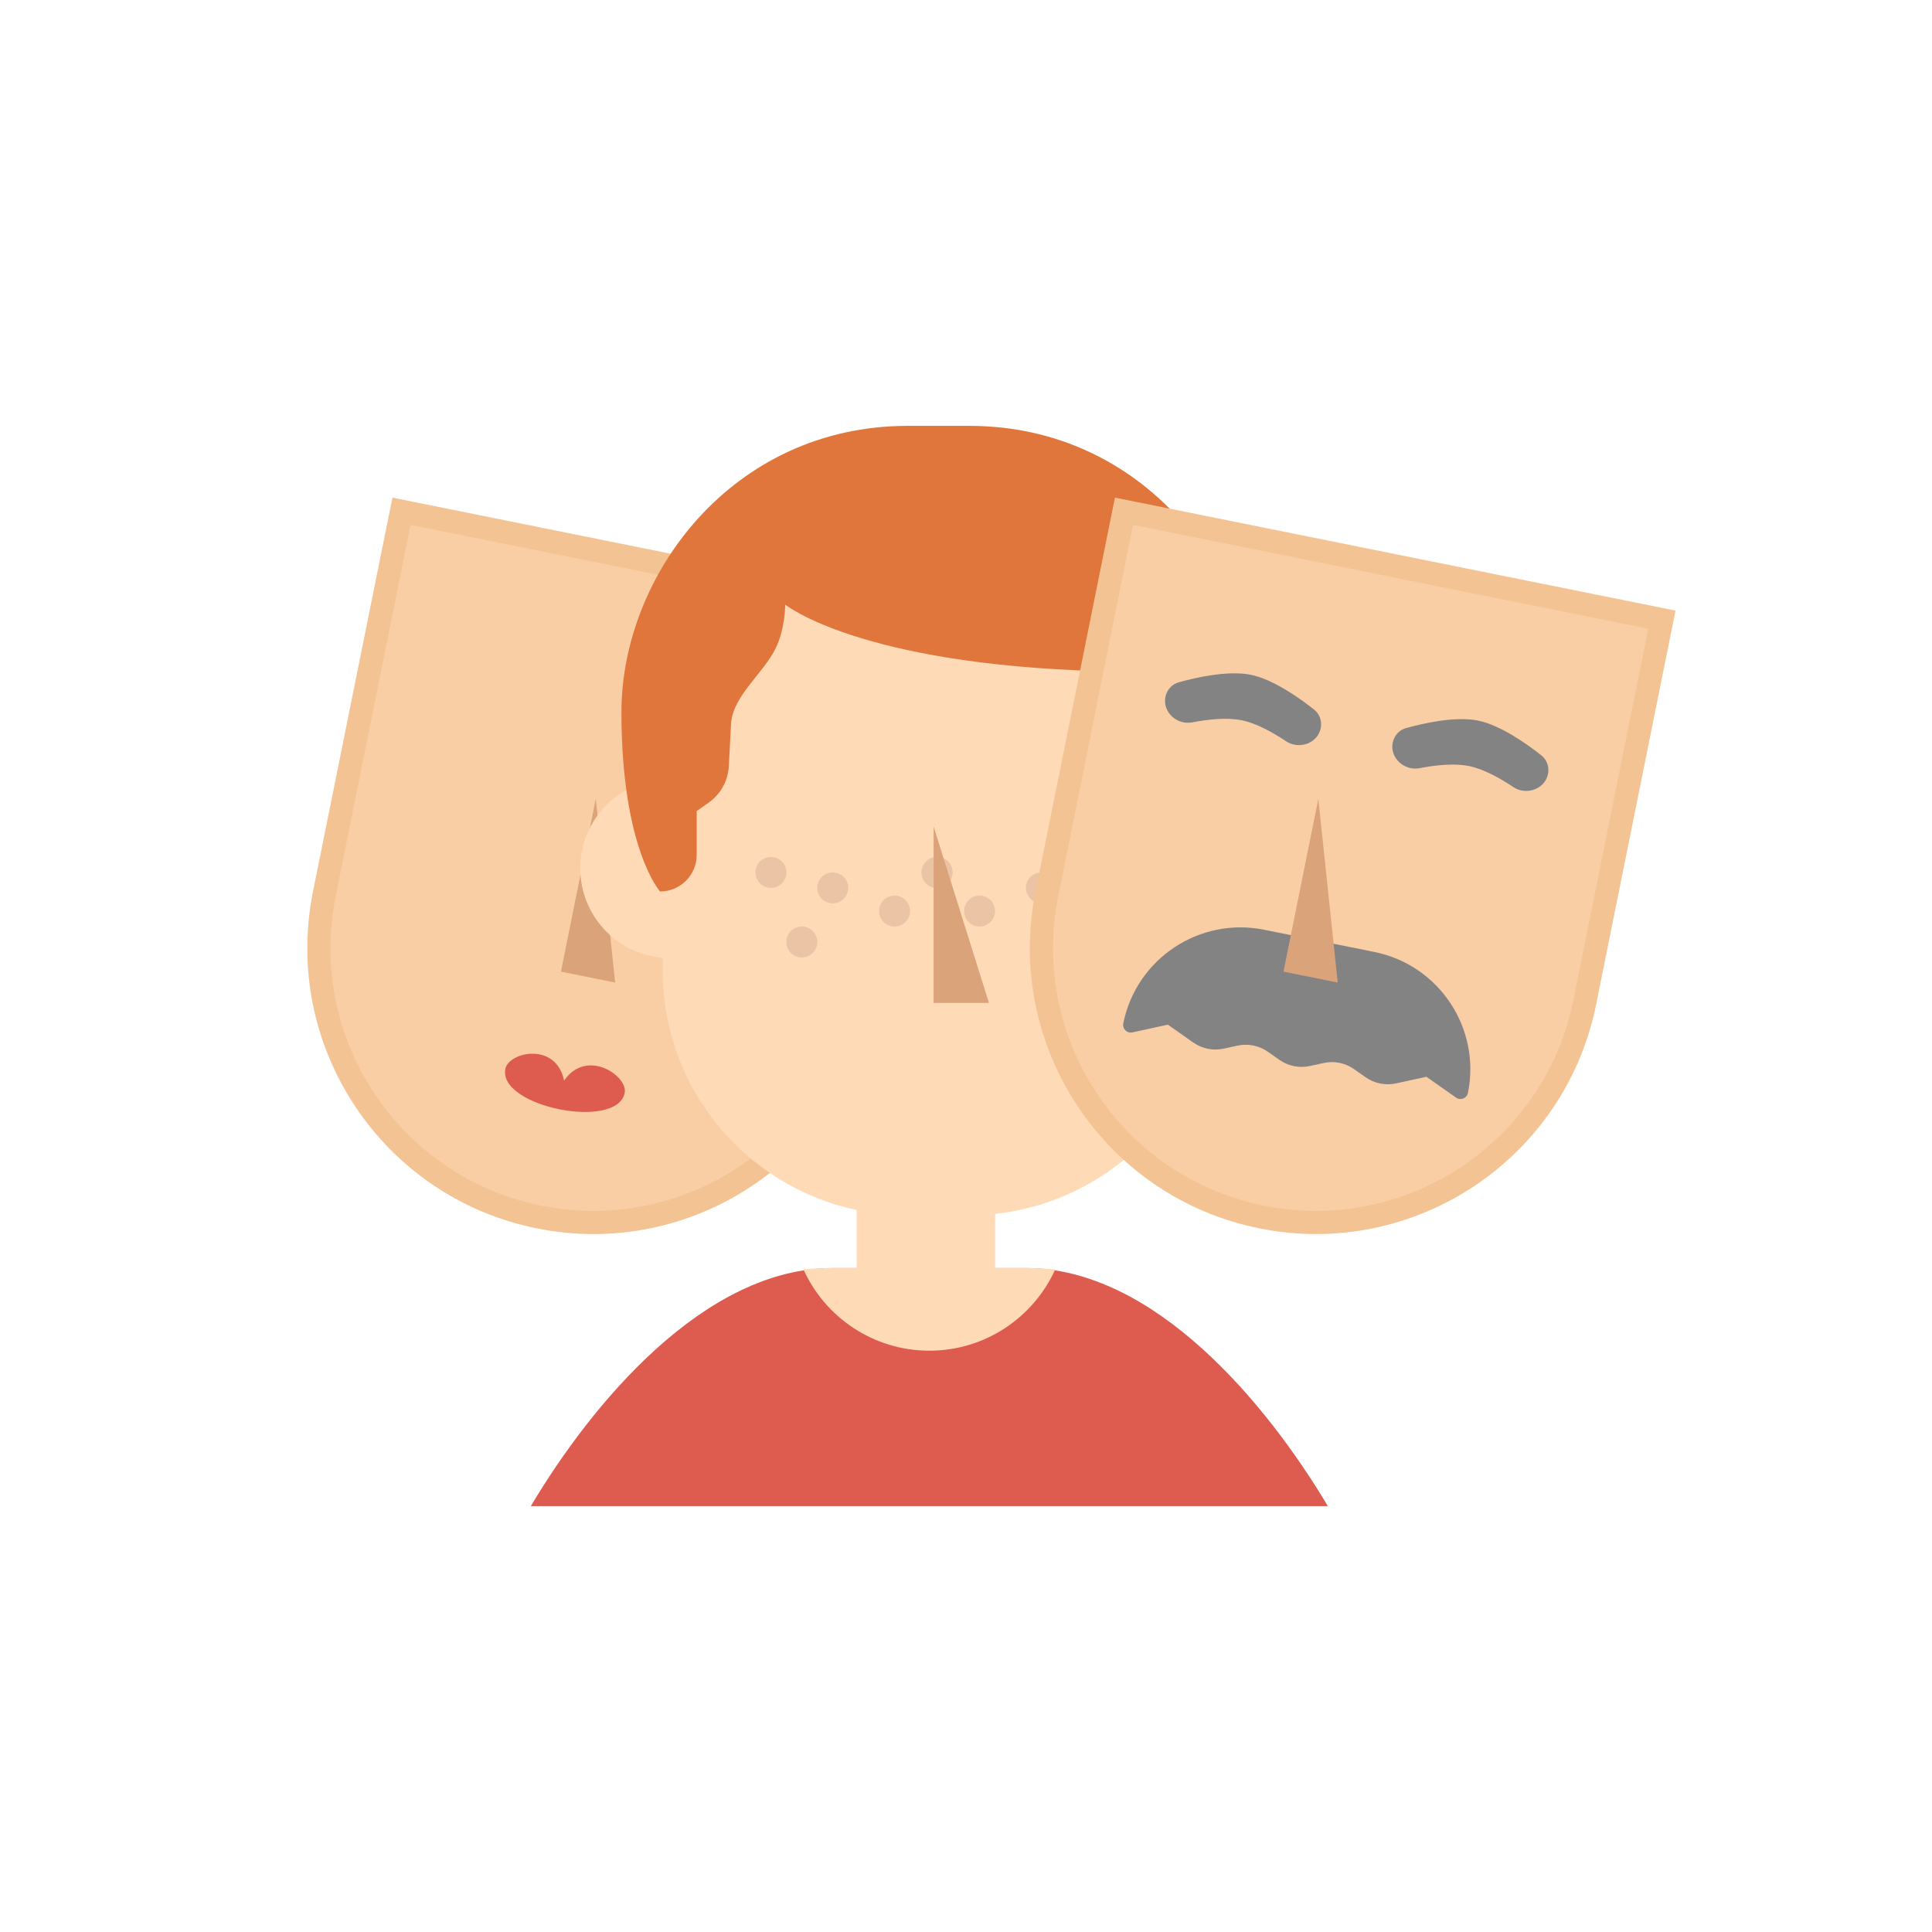
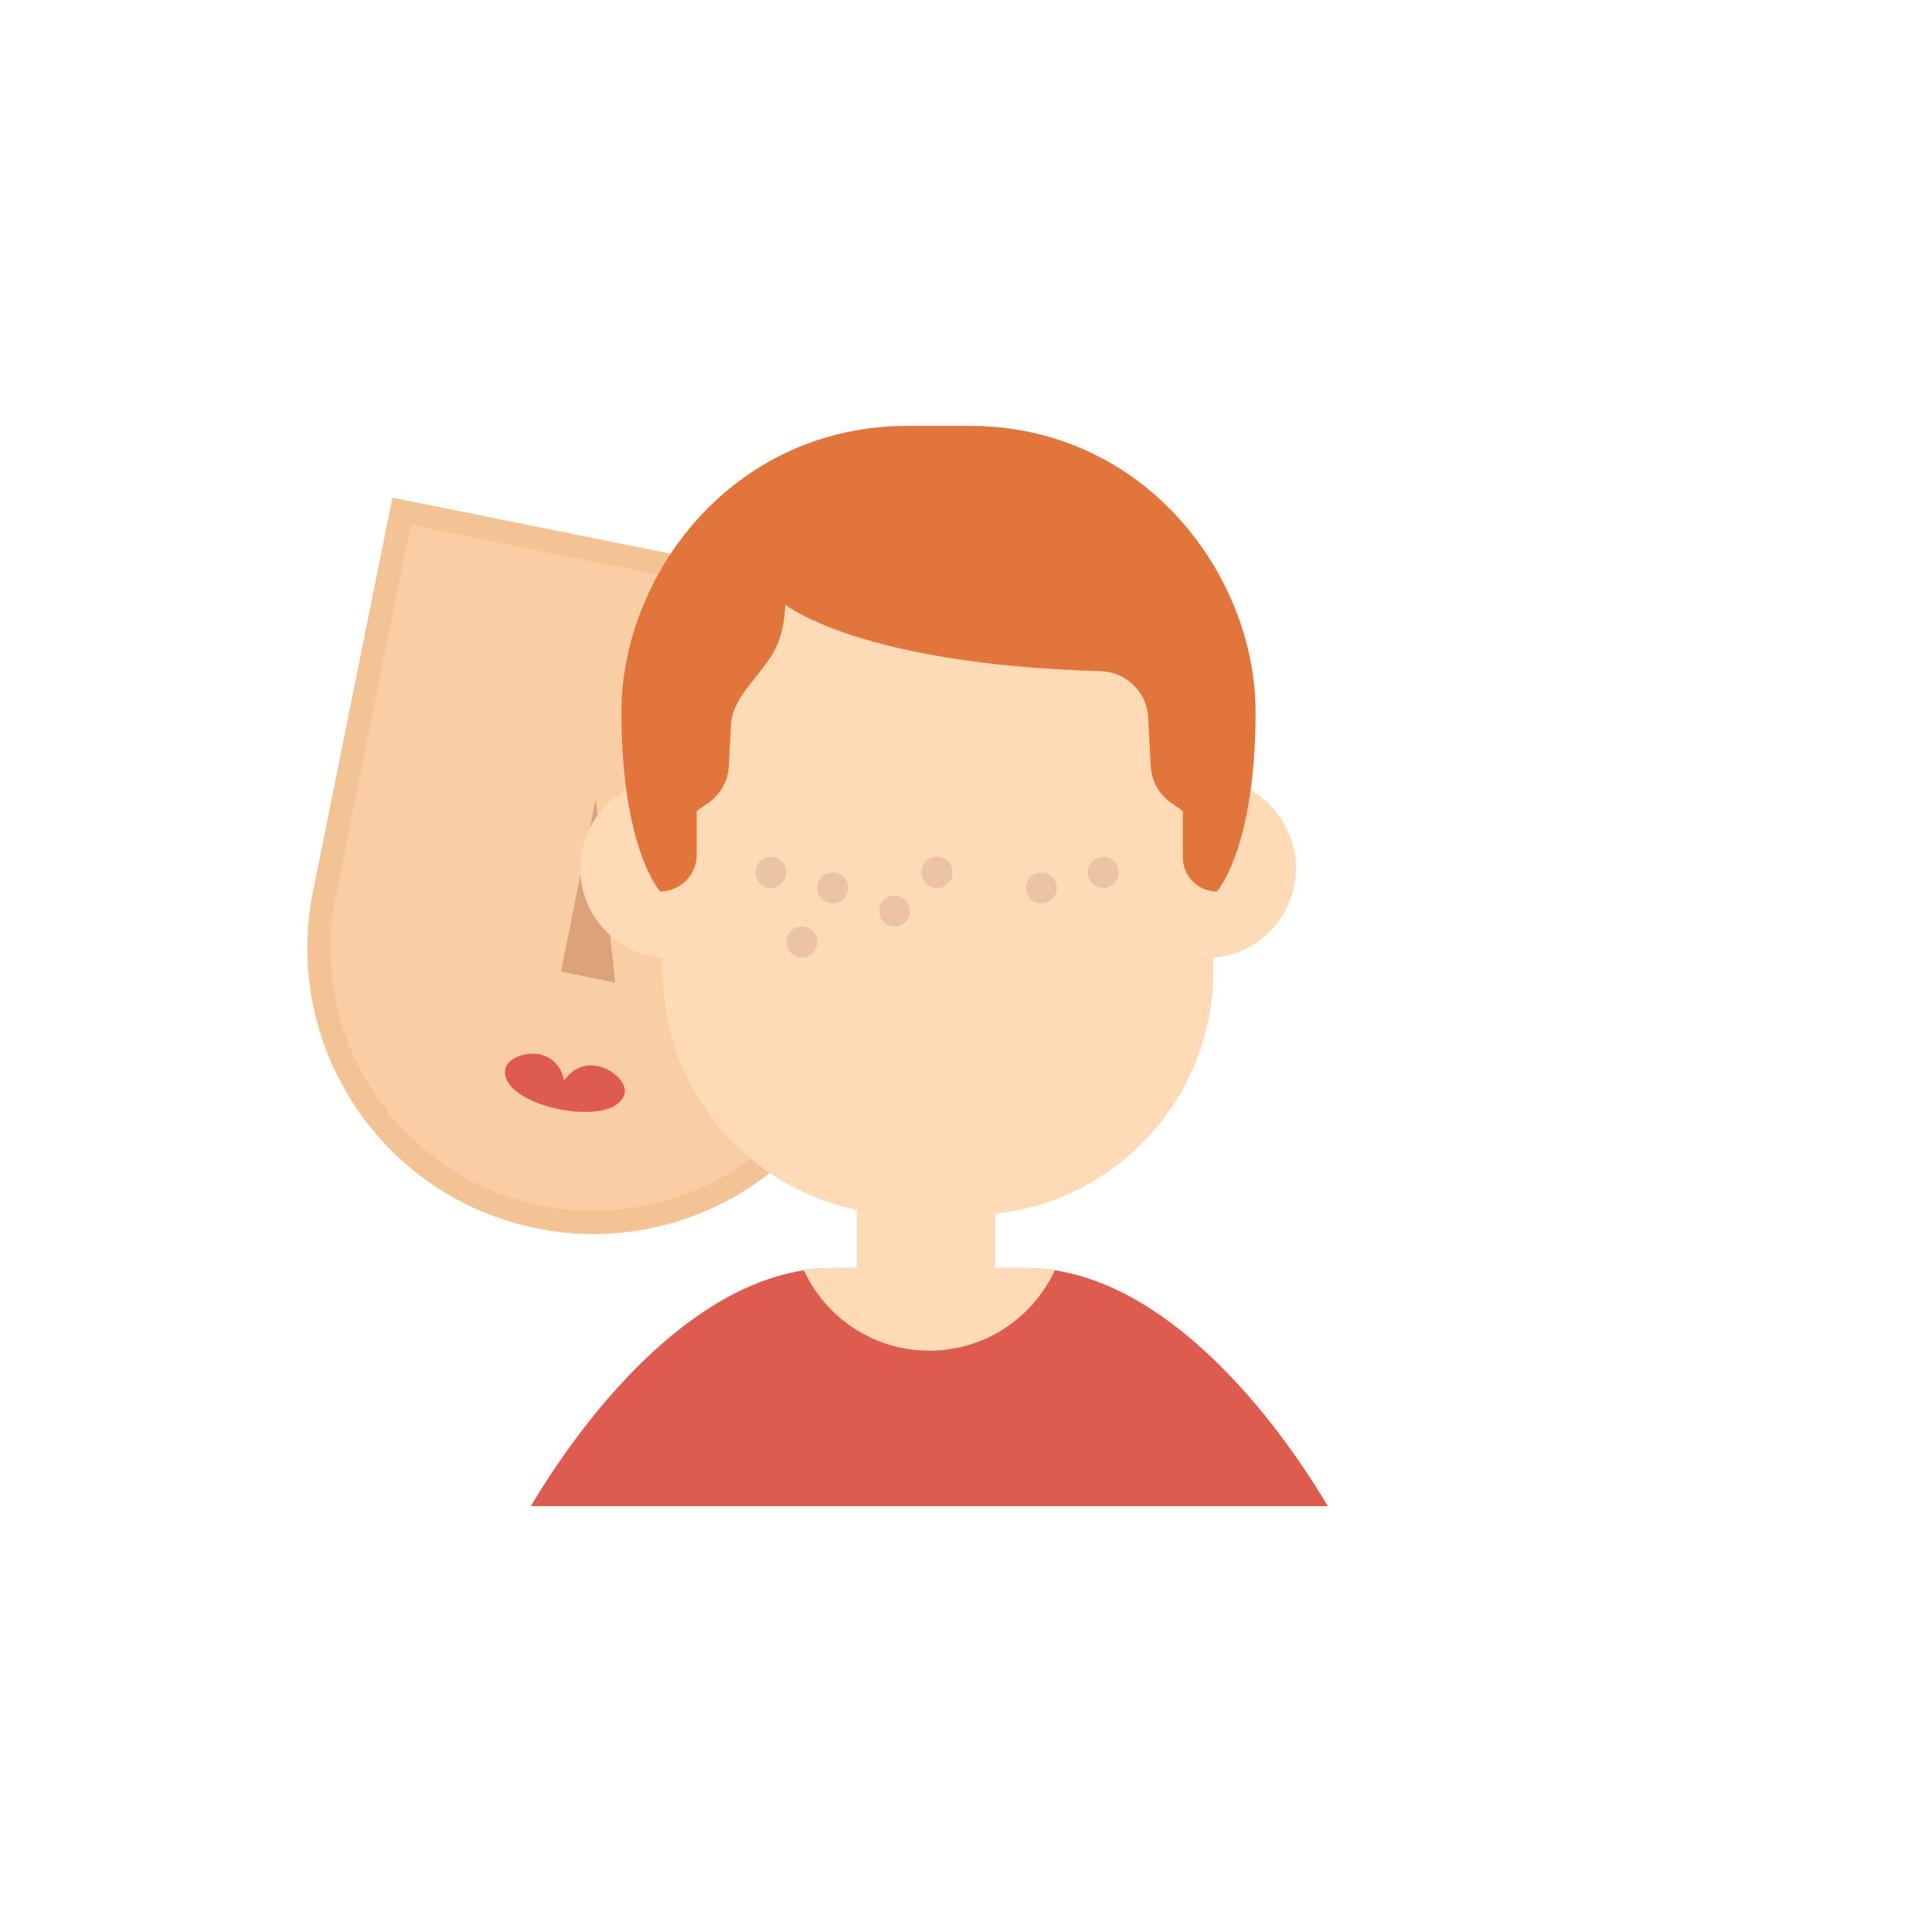
<svg xmlns="http://www.w3.org/2000/svg" width="500" height="500" viewBox="0 0 500 500" fill="none">
  <g clip-path="url(#clip0_1214_863)">
    <path d="M83.942 231.324L103.905 132.317L243.103 160.384L223.14 259.392C215.389 297.83 177.946 322.708 139.507 314.957C101.069 307.207 76.191 269.763 83.942 231.324Z" fill="#FACEA5" stroke="#F4C393" stroke-width="6" />
    <path d="M154.19 206.725L145.17 251.461L159.205 254.291L154.19 206.725Z" fill="#DBA379" />
    <path fill-rule="evenodd" clip-rule="evenodd" d="M130.789 276.611C131.678 272.201 143.939 269.573 145.983 279.675L130.789 276.611ZM161.667 282.838L145.983 279.675C151.782 271.154 162.557 278.427 161.667 282.838ZM130.789 276.612C128.812 286.414 159.691 292.641 161.667 282.838L130.789 276.612Z" fill="#DD5C4F" />
  </g>
  <path d="M240.51 389.783C280.488 389.783 313.51 389.783 343.647 389.783C327.783 363.17 298.738 328.17 265.51 328.17H215.51C182.283 328.17 153.215 363.17 137.374 389.783C169.51 389.783 200.556 389.783 240.51 389.783Z" fill="#DD5C4F" />
  <path d="M257.554 328.804C257.554 338.713 249.531 346.736 239.622 346.736C229.713 346.736 221.69 338.713 221.69 328.804V285.1C221.69 275.191 229.713 267.168 239.622 267.168C249.531 267.168 257.554 275.191 257.554 285.1V328.804Z" fill="#FFDAB7" />
  <path d="M173.396 247.943C186.224 247.943 196.624 237.544 196.624 224.716C196.624 211.887 186.224 201.488 173.396 201.488C160.568 201.488 150.169 211.887 150.169 224.716C150.169 237.544 160.568 247.943 173.396 247.943Z" fill="#FFDAB7" />
  <path d="M250.692 121.305H234.851C199.868 121.305 171.51 149.663 171.51 184.646V251.168C171.51 286.151 199.868 314.509 234.851 314.509H250.692C285.674 314.509 314.033 286.151 314.033 251.168V184.646C314.033 149.663 285.674 121.305 250.692 121.305Z" fill="#FFDAB7" />
  <path d="M312.168 247.943C324.996 247.943 335.395 237.544 335.395 224.716C335.395 211.887 324.996 201.488 312.168 201.488C299.34 201.488 288.94 211.887 288.94 224.716C288.94 237.544 299.34 247.943 312.168 247.943Z" fill="#FFDAB7" />
  <path d="M250.918 110.215H234.895C189.509 110.215 160.827 148.897 160.827 184.283C160.827 219.669 170.827 230.715 170.827 230.715V230.715C176.061 230.715 180.304 226.472 180.304 221.238V209.897L183.373 207.743C186.486 205.559 188.42 202.064 188.619 198.267L189.188 187.388C189.568 180.122 197.643 174.235 200.797 167.678C203.214 162.656 203.214 156.465 203.214 156.465C203.214 156.465 222.166 171.937 284.776 173.69C291.352 173.874 296.801 179.001 297.144 185.57L297.808 198.267C298.007 202.064 299.941 205.559 303.054 207.743L306.123 209.897V221.897C306.123 226.767 310.071 230.715 314.941 230.715V230.715C314.941 230.715 324.941 219.669 324.941 184.283C324.941 148.897 296.259 110.215 250.873 110.215H250.918Z" fill="#E0763B" />
  <circle cx="199.51" cy="225.783" r="4" fill="#EBC3A5" />
  <circle cx="242.51" cy="225.783" r="4" fill="#EBC3A5" />
  <circle cx="207.51" cy="243.783" r="4" fill="#EBC3A5" />
  <circle cx="215.51" cy="229.783" r="4" fill="#EBC3A5" />
  <circle cx="231.51" cy="235.783" r="4" fill="#EBC3A5" />
  <circle cx="4" cy="4" r="4" transform="matrix(-1 0 0 1 289.51 221.783)" fill="#EBC3A5" />
  <circle cx="4" cy="4" r="4" transform="matrix(-1 0 0 1 246.51 221.783)" fill="#EBC3A5" />
-   <circle cx="4" cy="4" r="4" transform="matrix(-1 0 0 1 281.51 239.783)" fill="#EBC3A5" />
  <circle cx="4" cy="4" r="4" transform="matrix(-1 0 0 1 273.51 225.783)" fill="#EBC3A5" />
-   <circle cx="4" cy="4" r="4" transform="matrix(-1 0 0 1 257.51 231.783)" fill="#EBC3A5" />
  <path d="M265.511 328.17H215.511C212.943 328.17 210.42 328.306 207.92 328.511C213.534 340.92 226.011 349.556 240.511 349.556C255.011 349.556 267.488 340.92 273.102 328.511C270.602 328.306 268.079 328.17 265.511 328.17Z" fill="#FFDAB7" />
-   <path d="M241.623 213.918V259.554H255.941L241.623 213.918Z" fill="#DBA379" />
  <g clip-path="url(#clip1_1214_863)">
    <path d="M270.936 231.326L290.892 132.317L430.092 160.373L410.137 259.382C402.389 297.821 364.947 322.702 326.508 314.954C288.069 307.207 263.188 269.765 270.936 231.326Z" fill="#FACEA5" stroke="#F4C393" stroke-width="6" />
    <path d="M290.701 264.856C294.079 248.092 310.408 237.241 327.172 240.62L355.671 246.364C372.435 249.743 383.286 266.072 379.907 282.836V282.836C379.624 284.238 377.994 284.888 376.824 284.065L369.189 278.695C369.161 278.674 369.124 278.667 369.09 278.674L361.3 280.378C358.563 280.976 355.701 280.399 353.41 278.788L350.438 276.697C348.147 275.085 345.285 274.508 342.548 275.107L338.998 275.883C336.262 276.481 333.4 275.904 331.109 274.293L328.136 272.202C325.845 270.59 322.983 270.013 320.247 270.612L316.697 271.388C313.96 271.986 311.098 271.409 308.807 269.798L302.285 265.21C302.256 265.189 302.22 265.182 302.185 265.19L293.067 267.183C291.669 267.489 290.418 266.258 290.701 264.856V264.856Z" fill="#838383" />
    <path d="M400.618 200.321C400.983 198.51 400.361 196.642 398.912 195.495C395.379 192.698 388.398 187.673 382.495 186.483C376.592 185.293 368.21 187.222 363.869 188.432C362.089 188.928 360.792 190.409 360.427 192.22V192.22C359.636 196.141 363.44 199.564 367.367 198.805C371.485 198.008 376.32 197.479 380.124 198.246C383.929 199.013 388.181 201.373 391.669 203.703C394.995 205.924 399.828 204.242 400.618 200.321V200.321Z" fill="#838383" />
    <path d="M341.801 188.467C342.166 186.656 341.543 184.789 340.095 183.642C336.562 180.844 329.581 175.819 323.678 174.629C317.775 173.44 309.393 175.368 305.052 176.579C303.272 177.075 301.974 178.555 301.609 180.366V180.366C300.819 184.288 304.623 187.711 308.55 186.951C312.668 186.154 317.503 185.626 321.307 186.393C325.111 187.16 329.363 189.519 332.852 191.849C336.178 194.071 341.011 192.388 341.801 188.467V188.467Z" fill="#838383" />
    <path d="M341.182 206.721L332.166 251.457L346.201 254.286L341.182 206.721Z" fill="#DBA379" />
  </g>
  <defs>
    <clipPath id="clip0_1214_863">
      <rect width="148" height="178" fill="white" transform="translate(101.557 128.783) rotate(11.4)" />
    </clipPath>
    <clipPath id="clip1_1214_863">
-       <rect width="148" height="178" fill="white" transform="translate(288.543 128.783) rotate(11.396)" />
-     </clipPath>
+       </clipPath>
  </defs>
</svg>